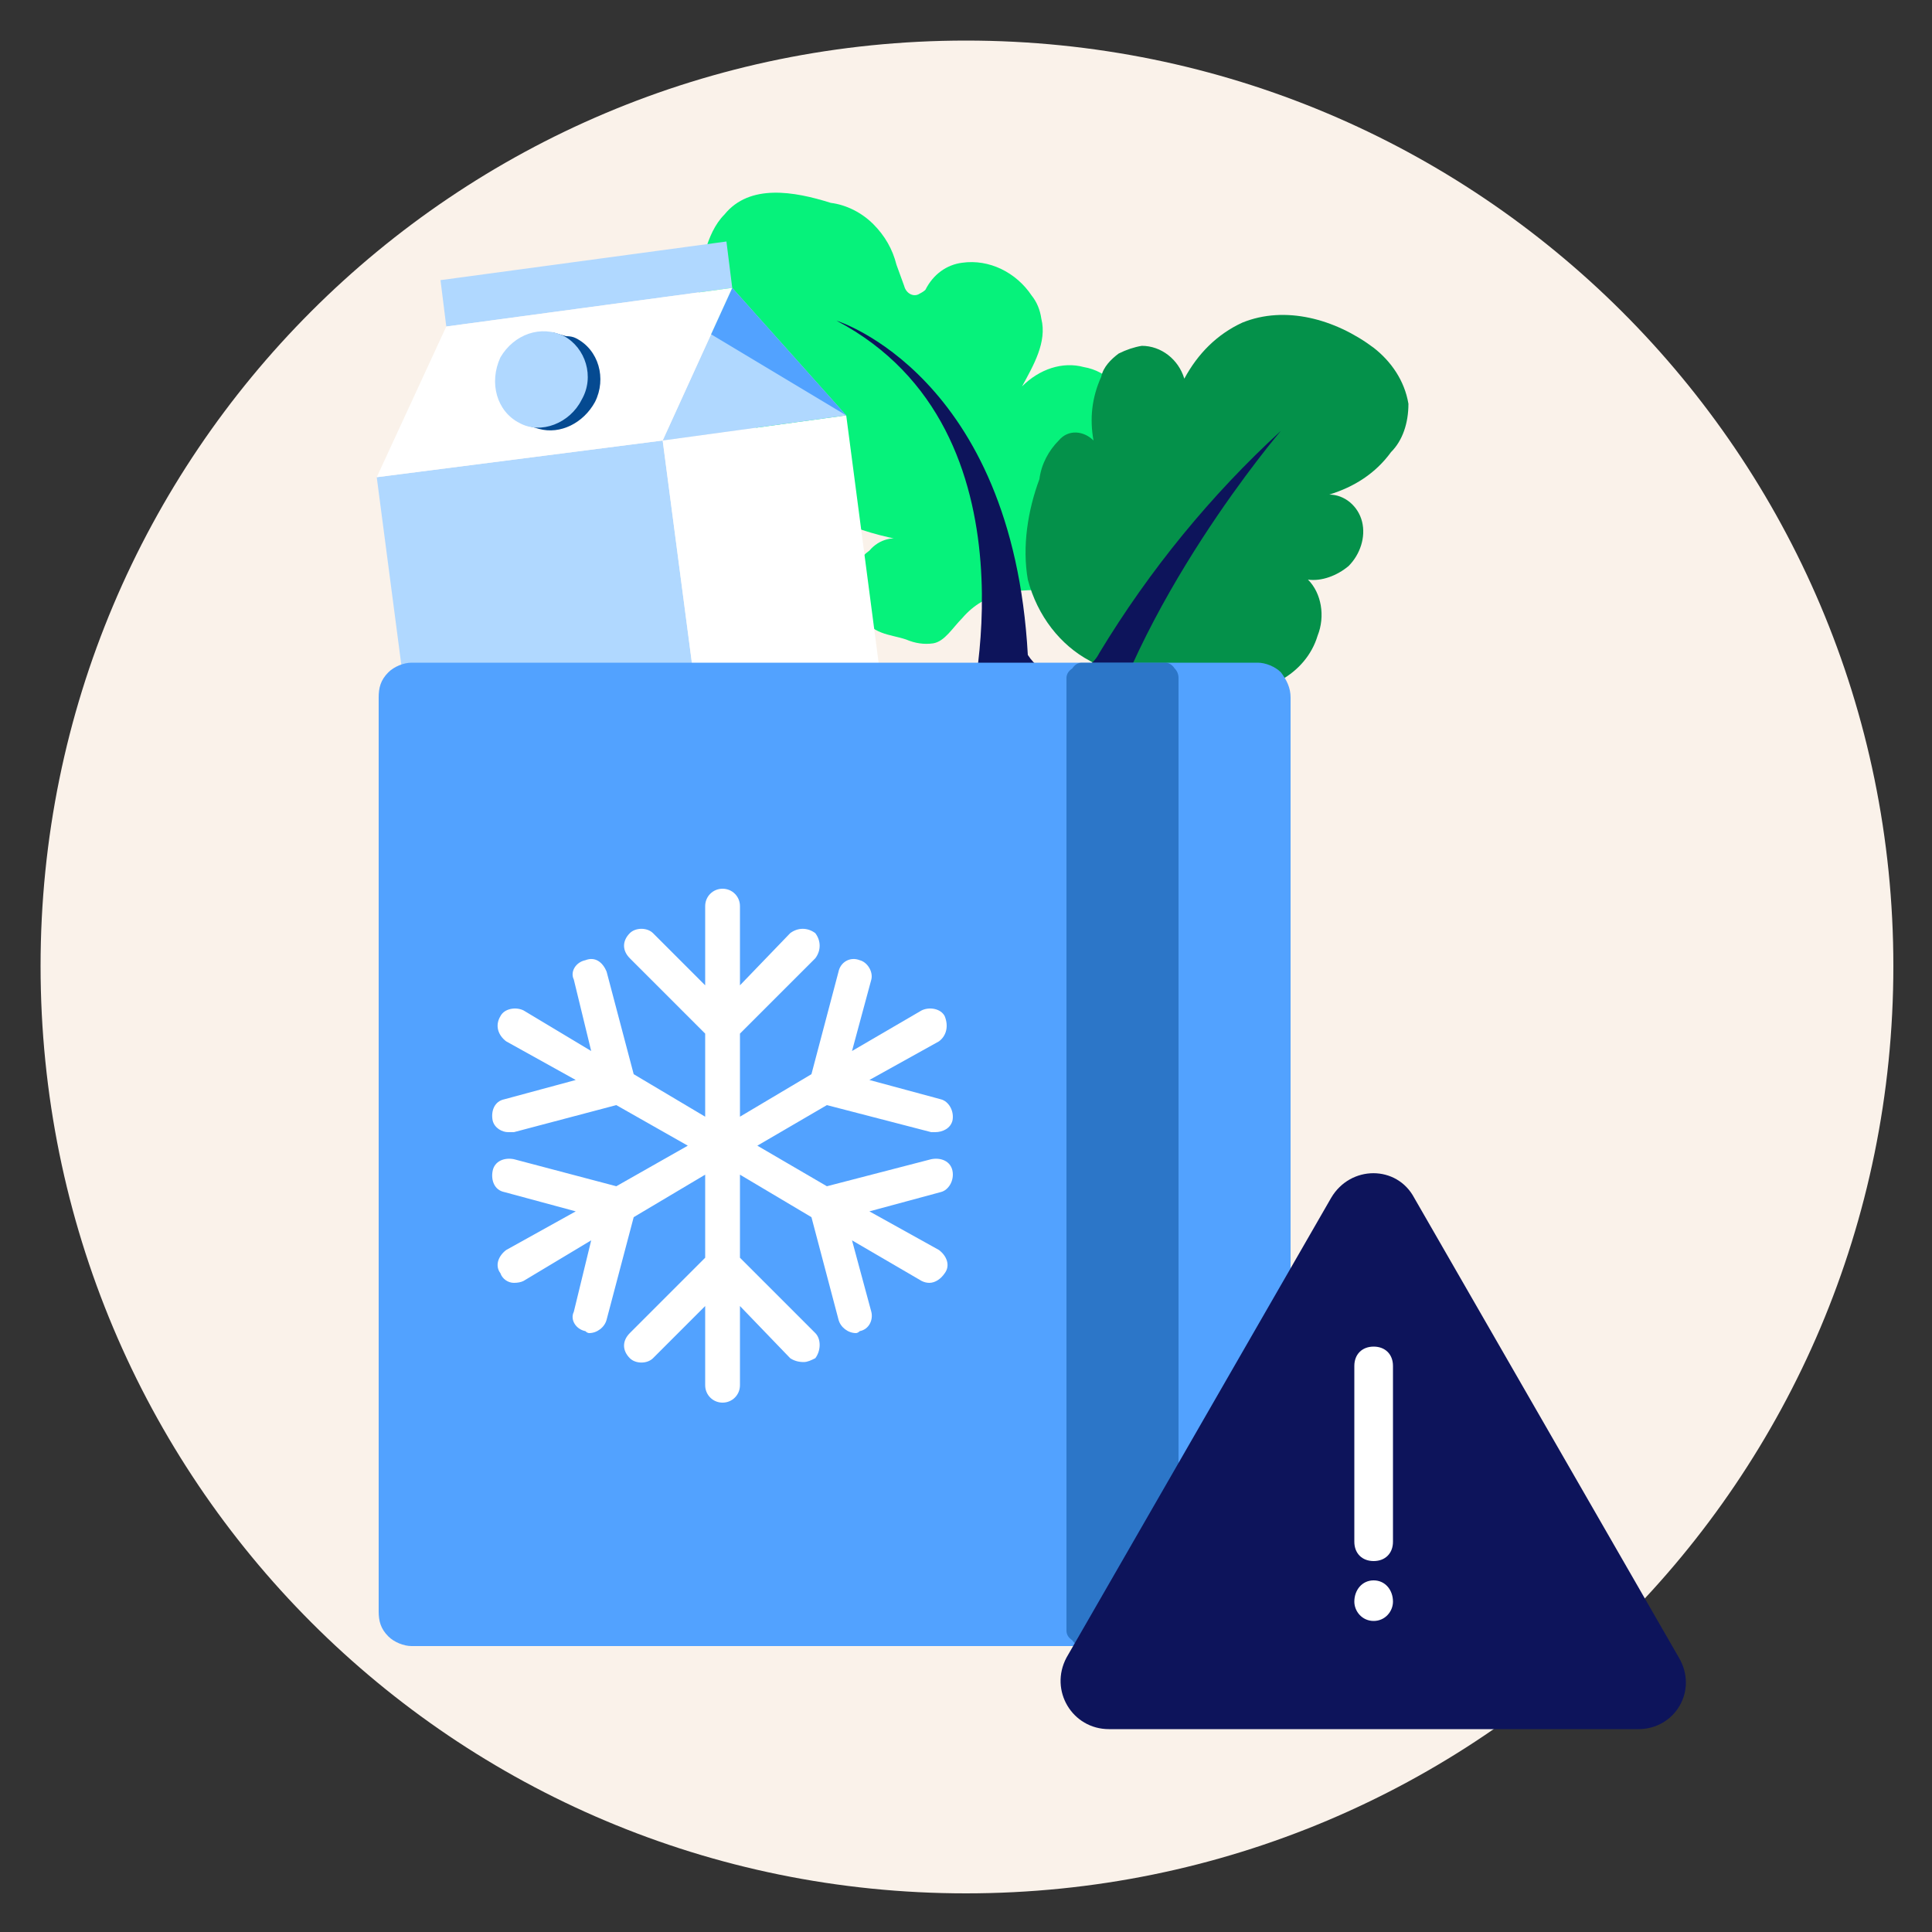
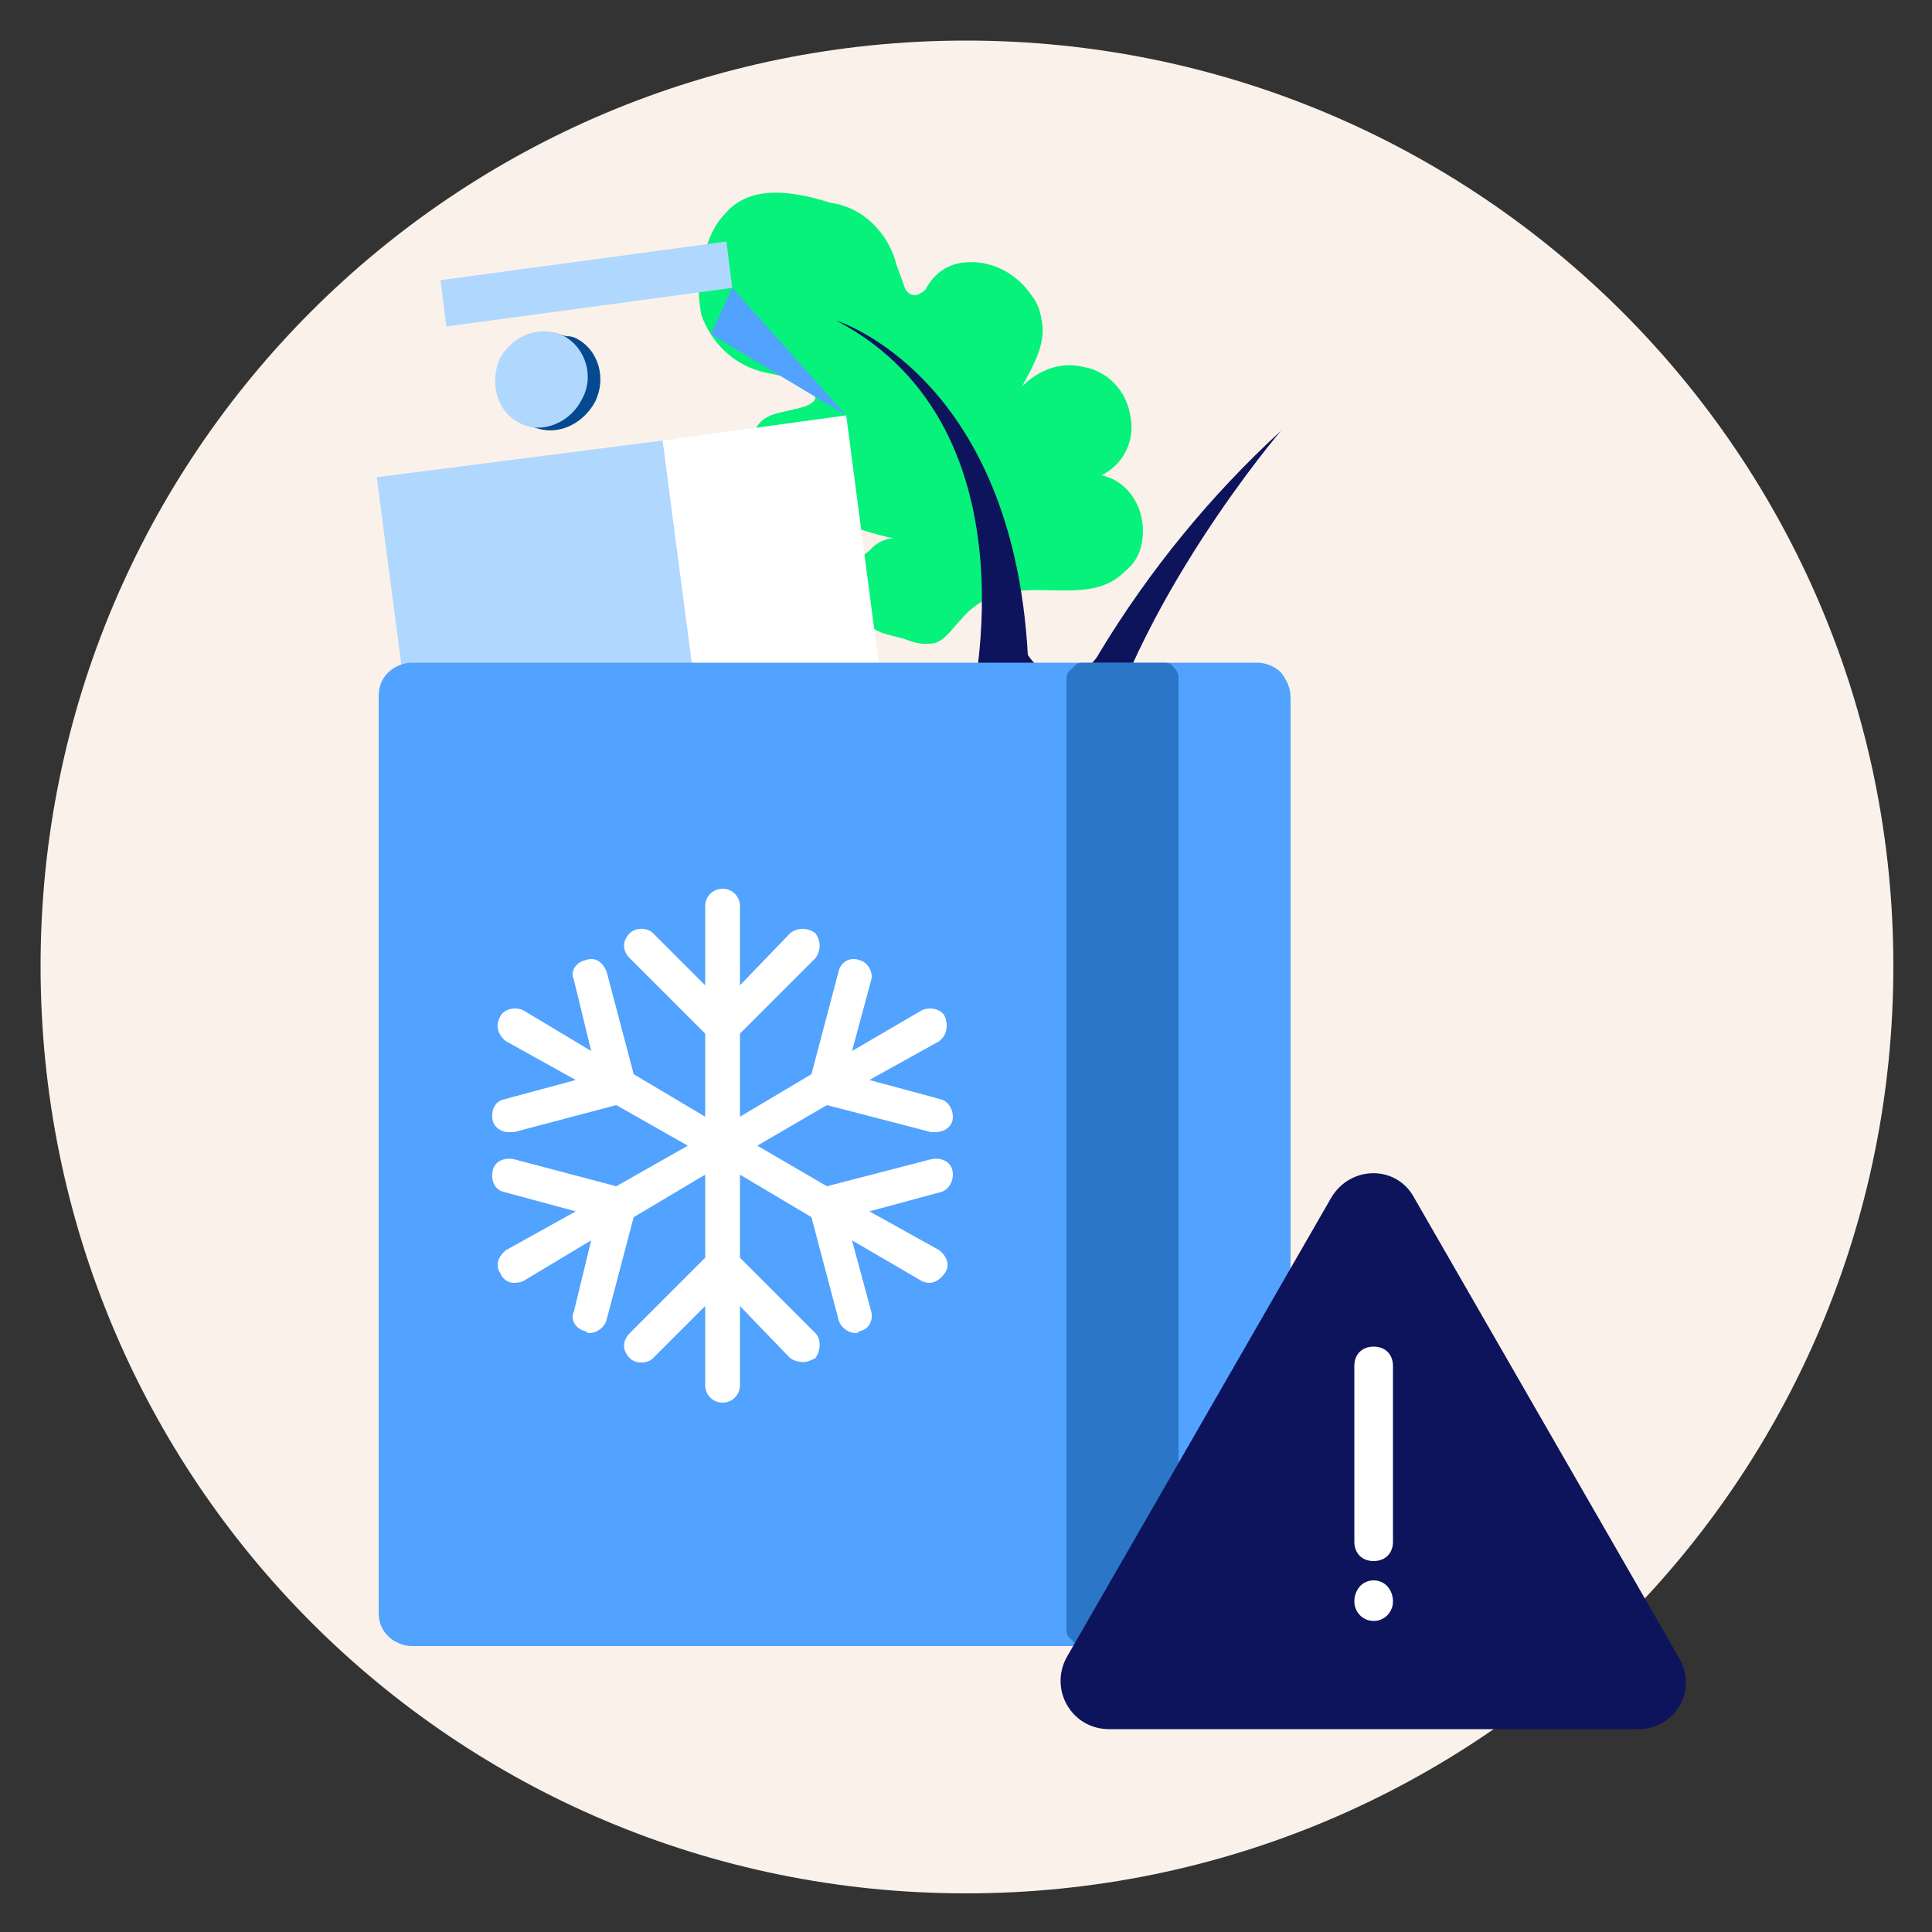
<svg xmlns="http://www.w3.org/2000/svg" version="1.2" viewBox="0 0 100 100" width="100" height="100">
  <rect x="0" y="0" width="100" height="100" fill="#333333" stroke="none" />
  <title>cold-chain-neglect-svg</title>
  <style>
		.s0 { fill: #faf2ea } 
		.s1 { fill: #06f27b } 
		.s2 { fill: #04914a } 
		.s3 { fill: #0d145b } 
		.s4 { fill: #b0d8ff } 
		.s5 { fill: #ffffff } 
		.s6 { fill: #52a2ff } 
		.s7 { fill: #054a91 } 
	</style>
  <path id="Layer" class="s0" d="m50 98c-26.5 0-47.9-21.4-47.9-48 0-26.5 21.4-47.9 47.9-47.9 26.5 0 48 21.4 48 47.9 0 26.6-21.5 48-48 48z" />
  <path id="Layer" class="s1" d="m39.3 19.2c0.6 0.2 2.8 0.4 2.9 1.3 0.1 0.7-1.9 0.7-2.5 1.1-0.6 0.3-0.9 1.1-0.9 1.8 0.2 0.6 0.6 1.1 1 1.4 2.1 1.7 4.6 2.8 7.2 3.2-0.7-0.3-1.5-0.1-2 0.5-1 0.7-1.2 2.1-0.6 3.2 0.8 1.2 1.6 1.1 2.5 1.4q0.7 0.3 1.4 0.2c0.6-0.1 1-0.8 1.5-1.3 0.6-0.7 1.3-1.1 2.2-1.3 2.1-0.5 4.6 0.5 6.2-1.1 0.5-0.4 0.8-0.9 0.9-1.5 0.3-1.6-0.6-3.2-2.1-3.5 1.1-0.5 1.8-1.8 1.5-3.1-0.2-1.3-1.2-2.3-2.4-2.5-1.1-0.3-2.3 0.1-3.2 1 0.6-1.1 1.3-2.3 1-3.5q-0.1-0.7-0.5-1.2c-0.8-1.2-2.2-1.9-3.6-1.7-0.8 0.1-1.5 0.6-1.9 1.4q-0.1 0.1-0.3 0.2c-0.3 0.2-0.7 0-0.8-0.4l-0.4-1.1c-0.2-0.8-0.6-1.5-1.2-2.1-0.6-0.6-1.4-1-2.2-1.1-1.9-0.6-4.2-1-5.5 0.6-0.5 0.5-0.8 1.2-1 1.9-0.4 1.1-0.4 2.2-0.2 3.3 0.5 1.4 1.6 2.5 3 2.9" />
-   <path id="Layer" class="s2" d="m56.4 34.2c2.9 1.7 7 2.9 9.9 1 0.9-0.5 1.6-1.3 1.9-2.3 0.4-1 0.2-2.2-0.5-2.9 0.7 0.1 1.5-0.2 2.1-0.7 0.6-0.6 0.9-1.5 0.7-2.3-0.2-0.8-0.9-1.4-1.7-1.4 1.3-0.4 2.4-1.1 3.2-2.2 0.6-0.6 0.9-1.5 0.9-2.5-0.2-1.2-0.9-2.2-1.8-2.9-2-1.5-4.6-2.2-6.8-1.3-1.3 0.6-2.3 1.6-3 2.9-0.3-1-1.2-1.7-2.2-1.7q-0.6 0.1-1.2 0.4c-0.4 0.3-0.8 0.7-0.9 1.2-0.5 1.1-0.6 2.2-0.4 3.3-0.5-0.5-1.3-0.6-1.8 0-0.5 0.5-0.9 1.2-1 2-0.6 1.6-0.9 3.5-0.6 5.2 0.5 1.9 1.7 3.4 3.2 4.2" />
-   <path id="Layer" class="s3" d="m56.6 40.2c2-8.9 9.7-17.9 9.7-17.9-3.6 3.3-6.8 7.2-9.4 11.5q-0.2 0.4-0.6 0.7c-1 0.8-2.4 0.5-3.1-0.6-0.8-14.5-9.9-17.3-9.9-17.3 10.8 5.7 6.8 20.7 6.8 20.7l6.5 2.9z" />
+   <path id="Layer" class="s3" d="m56.6 40.2c2-8.9 9.7-17.9 9.7-17.9-3.6 3.3-6.8 7.2-9.4 11.5q-0.2 0.4-0.6 0.7c-1 0.8-2.4 0.5-3.1-0.6-0.8-14.5-9.9-17.3-9.9-17.3 10.8 5.7 6.8 20.7 6.8 20.7z" />
  <path id="Layer" class="s4" d="m34.3 22.8l-14.8 1.9 5.7 43.5 14.8-2z" />
  <path id="Layer" class="s5" d="m43.8 21.5l-9.5 1.3 5.7 43.4 9.5-1.2z" />
-   <path id="Layer" class="s4" d="m37.9 14.9l5.9 6.6-9.5 1.3z" />
  <path id="Layer" class="s6" d="m43.8 21.5l-7-4.2 1.1-2.4z" />
  <path id="Layer" class="s4" d="m37.6 12.5l-14.8 2 0.3 2.4 14.8-2z" />
-   <path id="Layer" class="s5" d="m34.3 22.8l-14.8 1.9 3.6-7.8 14.8-2z" />
  <path id="Layer" class="s7" d="m29.8 17.5q-0.2-0.1-0.5-0.1l-0.7-0.2 0.1 0.1c-0.9 0-1.7 0.5-2.1 1.4-0.6 1.2-0.3 2.5 0.7 3.2l-0.1 0.1 0.7 0.2c1.1 0.3 2.3-0.3 2.9-1.4 0.6-1.2 0.2-2.7-1-3.3" />
  <path id="Layer" class="s4" d="m30.1 20.7c-0.6 1.2-2.1 1.8-3.2 1.2-1.2-0.6-1.6-2.1-1-3.4 0.7-1.2 2.1-1.7 3.3-1.1 1.1 0.6 1.6 2.1 0.9 3.3z" />
  <path id="Layer" class="s6" d="m65.1 85.2h-43.8c-0.4 0-0.9-0.2-1.2-0.5-0.4-0.4-0.5-0.8-0.5-1.3v-47.3c0-0.5 0.1-0.9 0.5-1.3 0.3-0.3 0.8-0.5 1.2-0.5h43.8c0.4 0 0.9 0.2 1.2 0.5 0.3 0.4 0.5 0.8 0.5 1.3v47.3c0 0.5-0.2 0.9-0.5 1.3-0.3 0.3-0.8 0.5-1.2 0.5z" />
  <g id="Layer" style="opacity: .5">
    <path id="Layer" class="s7" d="m60.3 85.2h-4.3q-0.3 0-0.5-0.3-0.3-0.2-0.3-0.5v-49.3q0-0.3 0.3-0.5 0.2-0.3 0.5-0.3h4.3q0.3 0 0.5 0.3 0.2 0.2 0.2 0.5v49.3q0 0.3-0.2 0.6-0.2 0.2-0.5 0.2" />
  </g>
  <path id="Layer" class="s5" d="m49.3 60.6c-0.1-0.5-0.6-0.7-1.1-0.6l-5.4 1.4-3.6-2.1 3.6-2.1 5.4 1.4q0.1 0 0.2 0c0.4 0 0.8-0.2 0.9-0.6 0.1-0.5-0.2-1-0.6-1.1l-3.7-1 3.6-2c0.4-0.3 0.5-0.8 0.3-1.3-0.2-0.4-0.8-0.5-1.2-0.3l-3.6 2.1 1-3.7c0.1-0.4-0.2-0.9-0.6-1-0.5-0.2-1 0.1-1.1 0.6l-1.4 5.3-3.7 2.2v-4.3l3.9-3.9c0.3-0.4 0.3-0.9 0-1.3-0.4-0.3-0.9-0.3-1.3 0l-2.6 2.7v-4.1c0-0.5-0.4-0.9-0.9-0.9-0.5 0-0.9 0.4-0.9 0.9v4.1l-2.7-2.7c-0.3-0.3-0.9-0.3-1.2 0-0.4 0.4-0.4 0.9 0 1.3l3.9 3.9v4.3l-3.7-2.2-1.4-5.3c-0.2-0.5-0.6-0.8-1.1-0.6-0.5 0.1-0.8 0.6-0.6 1l0.9 3.7-3.5-2.1c-0.4-0.2-1-0.1-1.2 0.3-0.3 0.5-0.1 1 0.3 1.3l3.6 2-3.7 1c-0.5 0.1-0.7 0.6-0.6 1.1 0.1 0.4 0.5 0.6 0.8 0.6q0.2 0 0.3 0l5.3-1.4 3.7 2.1-3.7 2.1-5.3-1.4c-0.5-0.1-1 0.1-1.1 0.6-0.1 0.5 0.1 1 0.6 1.1l3.7 1-3.6 2c-0.4 0.3-0.6 0.8-0.3 1.2 0.1 0.3 0.4 0.5 0.7 0.5q0.3 0 0.5-0.1l3.5-2.1-0.9 3.7c-0.2 0.4 0.1 0.9 0.6 1q0.1 0.1 0.2 0.1c0.4 0 0.8-0.3 0.9-0.7l1.4-5.3 3.7-2.2v4.3l-3.9 3.9c-0.4 0.4-0.4 0.9 0 1.3 0.3 0.3 0.9 0.3 1.2 0l2.7-2.7v4.1c0 0.5 0.4 0.9 0.9 0.9 0.5 0 0.9-0.4 0.9-0.9v-4.1l2.6 2.7q0.3 0.2 0.7 0.2c0.2 0 0.4-0.1 0.6-0.2 0.3-0.4 0.3-1 0-1.3l-3.9-3.9v-4.3l3.7 2.2 1.4 5.3c0.1 0.4 0.5 0.7 0.9 0.7q0.1 0 0.2-0.1c0.5-0.1 0.7-0.6 0.6-1l-1-3.7 3.6 2.1q0.2 0.1 0.4 0.1c0.3 0 0.6-0.2 0.8-0.5 0.3-0.4 0.1-0.9-0.3-1.2l-3.6-2 3.7-1c0.4-0.1 0.7-0.6 0.6-1.1" />
  <path id="Layer" class="s3" d="m55.2 85.8l13.7-23.8c1-1.7 3.4-1.7 4.3 0l13.7 23.8c1 1.7-0.2 3.7-2.1 3.7h-27.4c-1.9 0-3.1-2-2.2-3.7z" />
  <path id="Layer" fill-rule="evenodd" class="s5" d="m71.1 69.7c0.6 0 1 0.4 1 1v9.1c0 0.6-0.4 1-1 1-0.6 0-1-0.4-1-1v-9.1c0-0.6 0.4-1 1-1zm0 14.2c-0.6 0-1-0.5-1-1 0-0.6 0.4-1.1 1-1.1 0.6 0 1 0.5 1 1.1 0 0.5-0.4 1-1 1z" />
</svg>